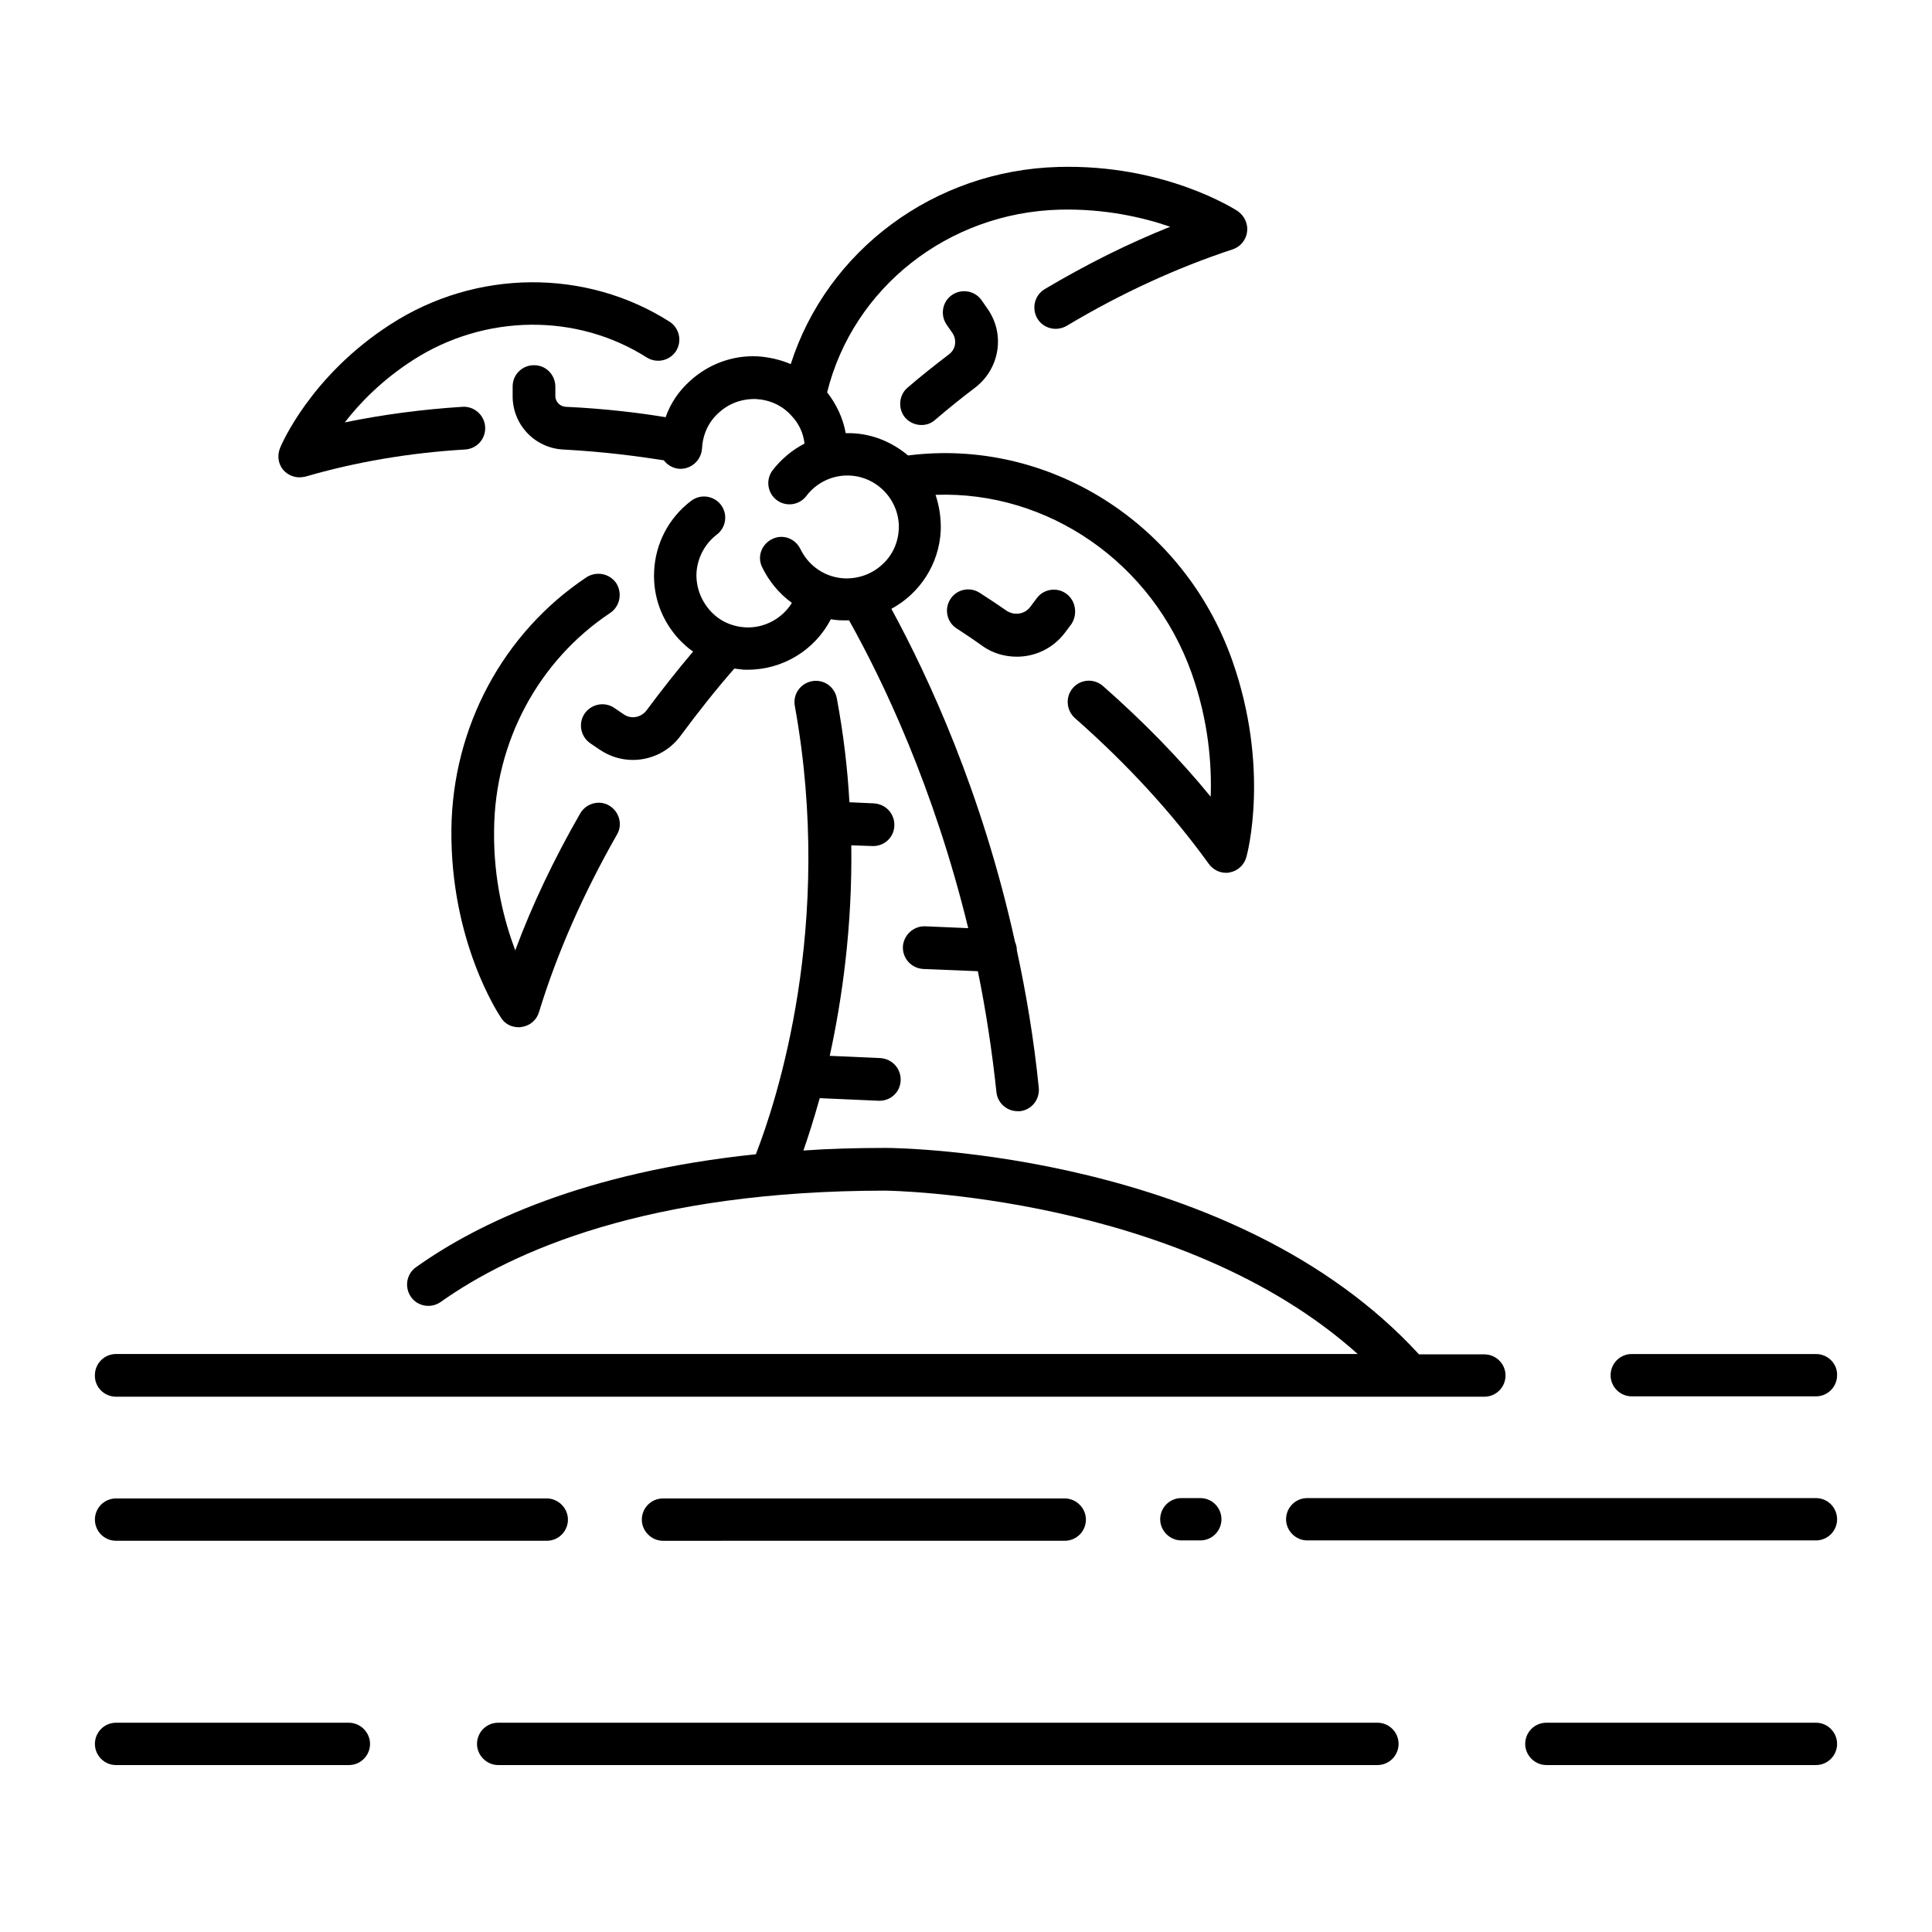
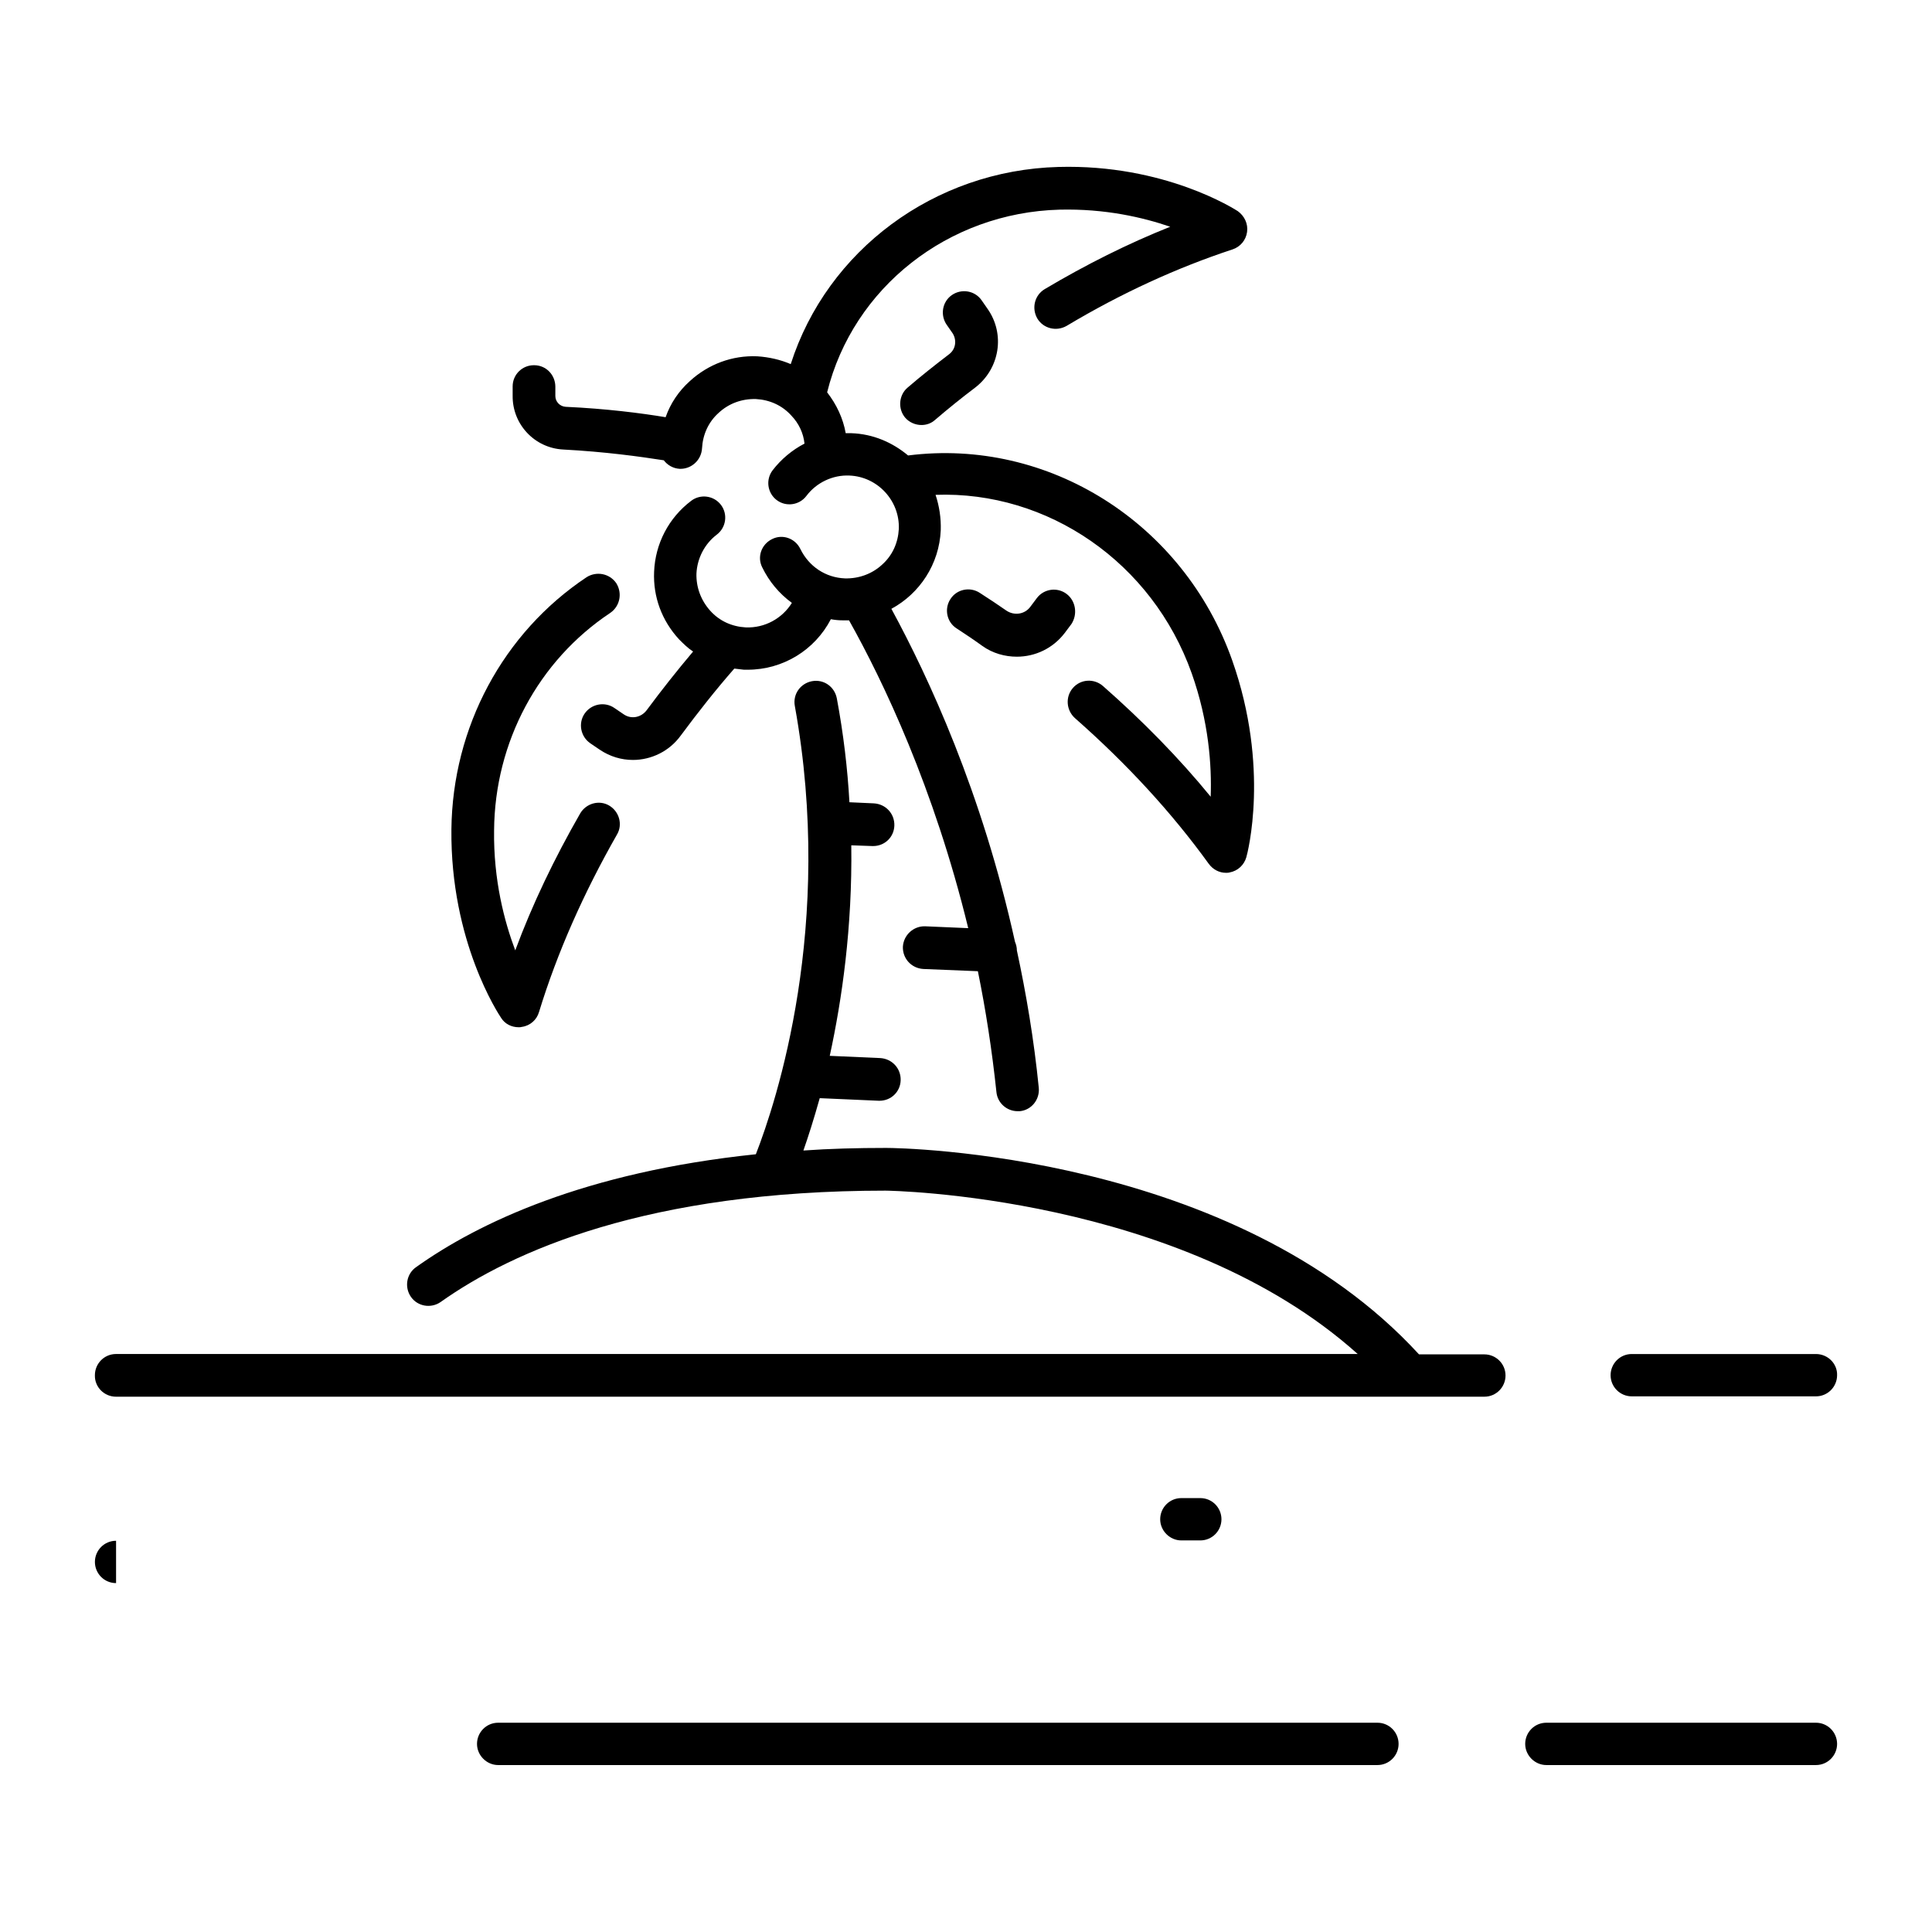
<svg xmlns="http://www.w3.org/2000/svg" fill="#000000" width="800px" height="800px" version="1.1" viewBox="144 144 512 512">
  <g>
    <path d="m395.57 237.84c-3.738 2.856-7.477 5.805-11.02 8.855-2.363 1.969-2.656 5.609-0.688 7.969 1.082 1.277 2.754 1.969 4.328 1.969 1.277 0 2.559-0.395 3.641-1.379 3.445-2.953 6.988-5.805 10.629-8.562 6.496-5.019 7.969-14.168 3.246-20.859l-1.574-2.262c-1.77-2.559-5.312-3.148-7.871-1.379-2.559 1.77-3.148 5.312-1.379 7.871l1.574 2.262c1.18 1.875 0.785 4.234-0.887 5.516z" />
    <path d="m426.66 301.4c-2.461-1.871-6.004-1.379-7.871 1.082l-1.77 2.363c-1.477 1.969-4.231 2.363-6.297 0.984-2.262-1.574-4.625-3.148-7.086-4.723-2.559-1.672-6.102-0.984-7.773 1.672-1.672 2.559-0.984 6.102 1.672 7.773 2.262 1.477 4.625 3.051 6.789 4.625 2.754 1.969 6.004 2.856 9.152 2.856 4.82 0 9.543-2.164 12.695-6.297l1.77-2.363c1.672-2.562 1.18-6.106-1.281-7.973z" />
    <path d="m464.35 372.94c1.082 1.477 2.754 2.363 4.527 2.363 0.297 0 0.688 0 0.984-0.098 2.164-0.395 3.836-1.969 4.43-4.035 0.297-0.984 6.297-23.715-3.738-52.152-12.891-36.508-48.805-59.039-85.902-54.316-4.133-3.445-9.25-5.707-15.055-5.902h-1.477c-0.688-3.938-2.461-7.676-4.922-10.824 6.887-27.75 32.078-47.625 61.598-48.414 12.102-0.297 22.141 2.066 29.324 4.527-11.121 4.43-22.336 10.035-33.258 16.531-2.656 1.574-3.543 5.019-1.969 7.773 1.574 2.656 5.019 3.543 7.773 1.969 14.465-8.66 29.324-15.449 43.984-20.27 2.066-0.688 3.543-2.461 3.836-4.625 0.297-2.164-0.688-4.231-2.461-5.512-0.789-0.492-19.387-12.496-47.527-11.711-32.965 0.887-61.305 22.141-70.945 52.25-2.754-1.18-5.805-1.871-8.855-2.066-6.594-0.297-12.988 2.066-17.91 6.594-2.953 2.656-5.117 5.902-6.394 9.543-6.496-1.082-15.742-2.262-26.469-2.754-1.574-0.098-2.754-1.379-2.754-2.856v-2.461c0-3.148-2.461-5.707-5.609-5.707h-0.098c-3.051 0-5.609 2.461-5.609 5.609v2.461c-0.098 7.578 5.805 13.875 13.383 14.27 11.121 0.59 20.367 1.871 26.668 2.856 0.984 1.277 2.461 2.164 4.231 2.262 3.051 0.098 5.707-2.262 5.902-5.41 0.195-3.641 1.672-6.988 4.43-9.445 2.656-2.461 6.102-3.738 9.84-3.641 3.641 0.195 6.988 1.672 9.445 4.43 1.969 2.066 3.148 4.625 3.445 7.379-3.246 1.672-6.199 4.133-8.461 7.086-1.871 2.461-1.379 6.004 1.082 7.871 2.461 1.871 6.004 1.379 7.871-1.082 2.656-3.543 6.988-5.609 11.414-5.41 7.477 0.297 13.383 6.691 13.086 14.168-0.195 3.641-1.672 6.988-4.43 9.445-2.656 2.461-6.199 3.738-9.84 3.641-5.117-0.195-9.543-3.148-11.809-7.773-1.379-2.856-4.723-4.035-7.477-2.656-2.856 1.379-4.035 4.723-2.656 7.477 1.871 3.836 4.527 6.988 7.871 9.445-2.559 4.133-7.184 6.691-12.203 6.496-3.641-0.195-6.988-1.672-9.445-4.43-2.461-2.754-3.738-6.199-3.641-9.84 0.195-4.035 2.164-7.871 5.41-10.332 2.461-1.871 2.953-5.41 1.082-7.871-1.871-2.461-5.41-2.953-7.871-1.082-6.004 4.527-9.543 11.414-9.84 18.793-0.297 6.691 2.066 12.988 6.594 17.91 1.18 1.18 2.363 2.363 3.738 3.246-4.231 5.019-8.363 10.234-12.301 15.547-1.477 1.969-4.133 2.461-6.102 1.082l-2.461-1.672c-2.559-1.77-6.102-1.082-7.871 1.477-1.77 2.559-1.082 6.102 1.477 7.871l2.461 1.672c2.754 1.871 5.805 2.754 8.855 2.754 4.82 0 9.645-2.262 12.695-6.496 4.527-6.102 9.25-12.102 14.168-17.711 0.887 0.098 1.77 0.195 2.559 0.297h0.984c9.348 0 17.809-5.215 22.043-13.383 1.082 0.195 2.066 0.297 3.148 0.297h1.082 0.59c9.055 16.137 22.535 44.379 31.586 81.574l-11.414-0.492c-3.051-0.098-5.707 2.262-5.902 5.41-0.098 3.148 2.262 5.707 5.41 5.902l14.465 0.59c2.066 10.137 3.738 20.859 4.922 32.078 0.297 2.856 2.754 5.019 5.609 5.019h0.59c3.051-0.297 5.312-3.051 5.019-6.199-1.277-12.793-3.344-24.992-5.805-36.406 0-0.789-0.195-1.574-0.492-2.262-8.758-39.656-22.926-70.16-32.766-88.266 7.477-4.035 12.695-11.809 13.086-20.859 0.098-3.246-0.395-6.394-1.379-9.348 29.719-1.082 57.465 17.91 67.895 47.332 4.527 12.793 5.312 24.402 5.019 32.668-8.363-10.234-18.008-20.074-28.535-29.324-2.363-2.066-5.902-1.871-7.969 0.492s-1.77 5.902 0.492 7.969c13.965 12.297 25.773 25.188 35.516 38.668z" />
    <path d="m281.43 416.23c0.297 0 0.59 0 0.887-0.098 2.164-0.297 3.938-1.871 4.527-3.938 4.82-15.742 11.809-31.488 20.664-47.035 1.574-2.656 0.59-6.102-2.066-7.676s-6.102-0.59-7.676 2.066c-6.887 12.004-12.695 24.109-17.219 36.309-2.856-7.578-5.805-18.598-5.609-31.883 0.195-23.32 11.711-44.871 30.801-57.562 2.559-1.77 3.246-5.215 1.574-7.871-1.77-2.559-5.215-3.246-7.871-1.574-22.141 14.762-35.523 39.754-35.816 66.812-0.297 29.816 12.594 49.102 13.188 49.988 0.977 1.574 2.746 2.461 4.617 2.461z" />
-     <path d="m219.14 268.63c1.082 1.18 2.656 1.871 4.231 1.871 0.492 0 1.082-0.098 1.574-0.195 13.188-3.836 27.355-6.297 42.312-7.184 3.148-0.195 5.512-2.856 5.312-6.004-0.195-3.148-2.953-5.512-6.004-5.312-10.727 0.688-21.156 2.066-31.191 4.133 3.938-5.117 9.84-11.219 18.105-16.531 18.992-12.203 43.297-12.496 61.895-0.688 2.656 1.672 6.102 0.887 7.773-1.672 1.672-2.656 0.887-6.102-1.672-7.773-22.238-14.168-51.363-13.973-73.996 0.688-21.254 13.676-28.93 31.98-29.227 32.668-0.887 2.164-0.492 4.426 0.887 6z" />
-     <path d="m174.76 611.76h61.695c3.148 0 5.609-2.559 5.609-5.609 0-3.051-2.559-5.609-5.609-5.609h-61.695c-3.148 0-5.609 2.559-5.609 5.609 0 3.051 2.461 5.609 5.609 5.609z" />
    <path d="m509.03 600.54h-233.01c-3.148 0-5.609 2.559-5.609 5.609 0 3.051 2.559 5.609 5.609 5.609h233.01c3.148 0 5.609-2.559 5.609-5.609 0-3.051-2.461-5.609-5.609-5.609z" />
    <path d="m625.24 600.54h-71.438c-3.148 0-5.609 2.559-5.609 5.609 0 3.051 2.559 5.609 5.609 5.609h71.438c3.148 0 5.609-2.559 5.609-5.609-0.004-3.051-2.461-5.609-5.609-5.609z" />
    <path d="m625.24 502.83h-48.805c-3.148 0-5.609 2.559-5.609 5.609 0 3.148 2.559 5.609 5.609 5.609h48.805c3.148 0 5.609-2.559 5.609-5.609 0.098-3.051-2.461-5.609-5.609-5.609z" />
    <path d="m174.76 514.14h362.61c3.148 0 5.609-2.559 5.609-5.609 0-3.148-2.559-5.609-5.609-5.609h-17.32c-49.004-53.434-137.37-54.711-141.2-54.711-7.676 0-15.055 0.195-21.941 0.688 1.277-3.641 2.754-8.266 4.328-13.875l15.645 0.688h0.195c3.051 0 5.512-2.363 5.609-5.41 0.098-3.148-2.262-5.707-5.41-5.902l-13.383-0.59c3.246-14.957 6.004-34.047 5.707-55.793l5.609 0.195h0.195c3.051 0 5.512-2.363 5.609-5.41 0.098-3.148-2.262-5.707-5.41-5.902l-6.496-0.297c-0.492-8.855-1.574-18.105-3.344-27.551-0.59-3.051-3.445-5.117-6.594-4.527-3.051 0.59-5.117 3.445-4.527 6.594 10.527 58.156-4.922 104.89-10.332 118.77-45.363 4.723-73.602 18.203-90.035 29.914-2.559 1.77-3.148 5.312-1.379 7.871 1.77 2.559 5.312 3.148 7.871 1.379 18.992-13.48 54.906-29.52 117.88-29.52 0.789 0 78.129 1.082 125.16 43.297l-329.05-0.004c-3.148 0-5.609 2.559-5.609 5.609-0.098 3.148 2.461 5.707 5.609 5.707z" />
-     <path d="m625.24 541.01h-134.81c-3.148 0-5.609 2.559-5.609 5.609 0 3.051 2.559 5.609 5.609 5.609h134.81c3.148 0 5.609-2.559 5.609-5.609-0.004-3.051-2.461-5.609-5.609-5.609z" />
    <path d="m462.09 541.01h-5.019c-3.148 0-5.609 2.559-5.609 5.609 0 3.051 2.559 5.609 5.609 5.609h5.019c3.148 0 5.609-2.559 5.609-5.609 0-3.051-2.461-5.609-5.609-5.609z" />
-     <path d="m426.17 552.32c3.148 0 5.609-2.559 5.609-5.609 0-3.051-2.559-5.609-5.609-5.609l-106.47 0.004c-3.148 0-5.609 2.559-5.609 5.609 0 3.051 2.559 5.609 5.609 5.609z" />
-     <path d="m174.76 552.32h114.14c3.148 0 5.609-2.559 5.609-5.609 0-3.051-2.559-5.609-5.609-5.609h-114.14c-3.148 0-5.609 2.559-5.609 5.609 0 3.055 2.461 5.609 5.609 5.609z" />
+     <path d="m174.76 552.32h114.14h-114.14c-3.148 0-5.609 2.559-5.609 5.609 0 3.055 2.461 5.609 5.609 5.609z" />
  </g>
</svg>